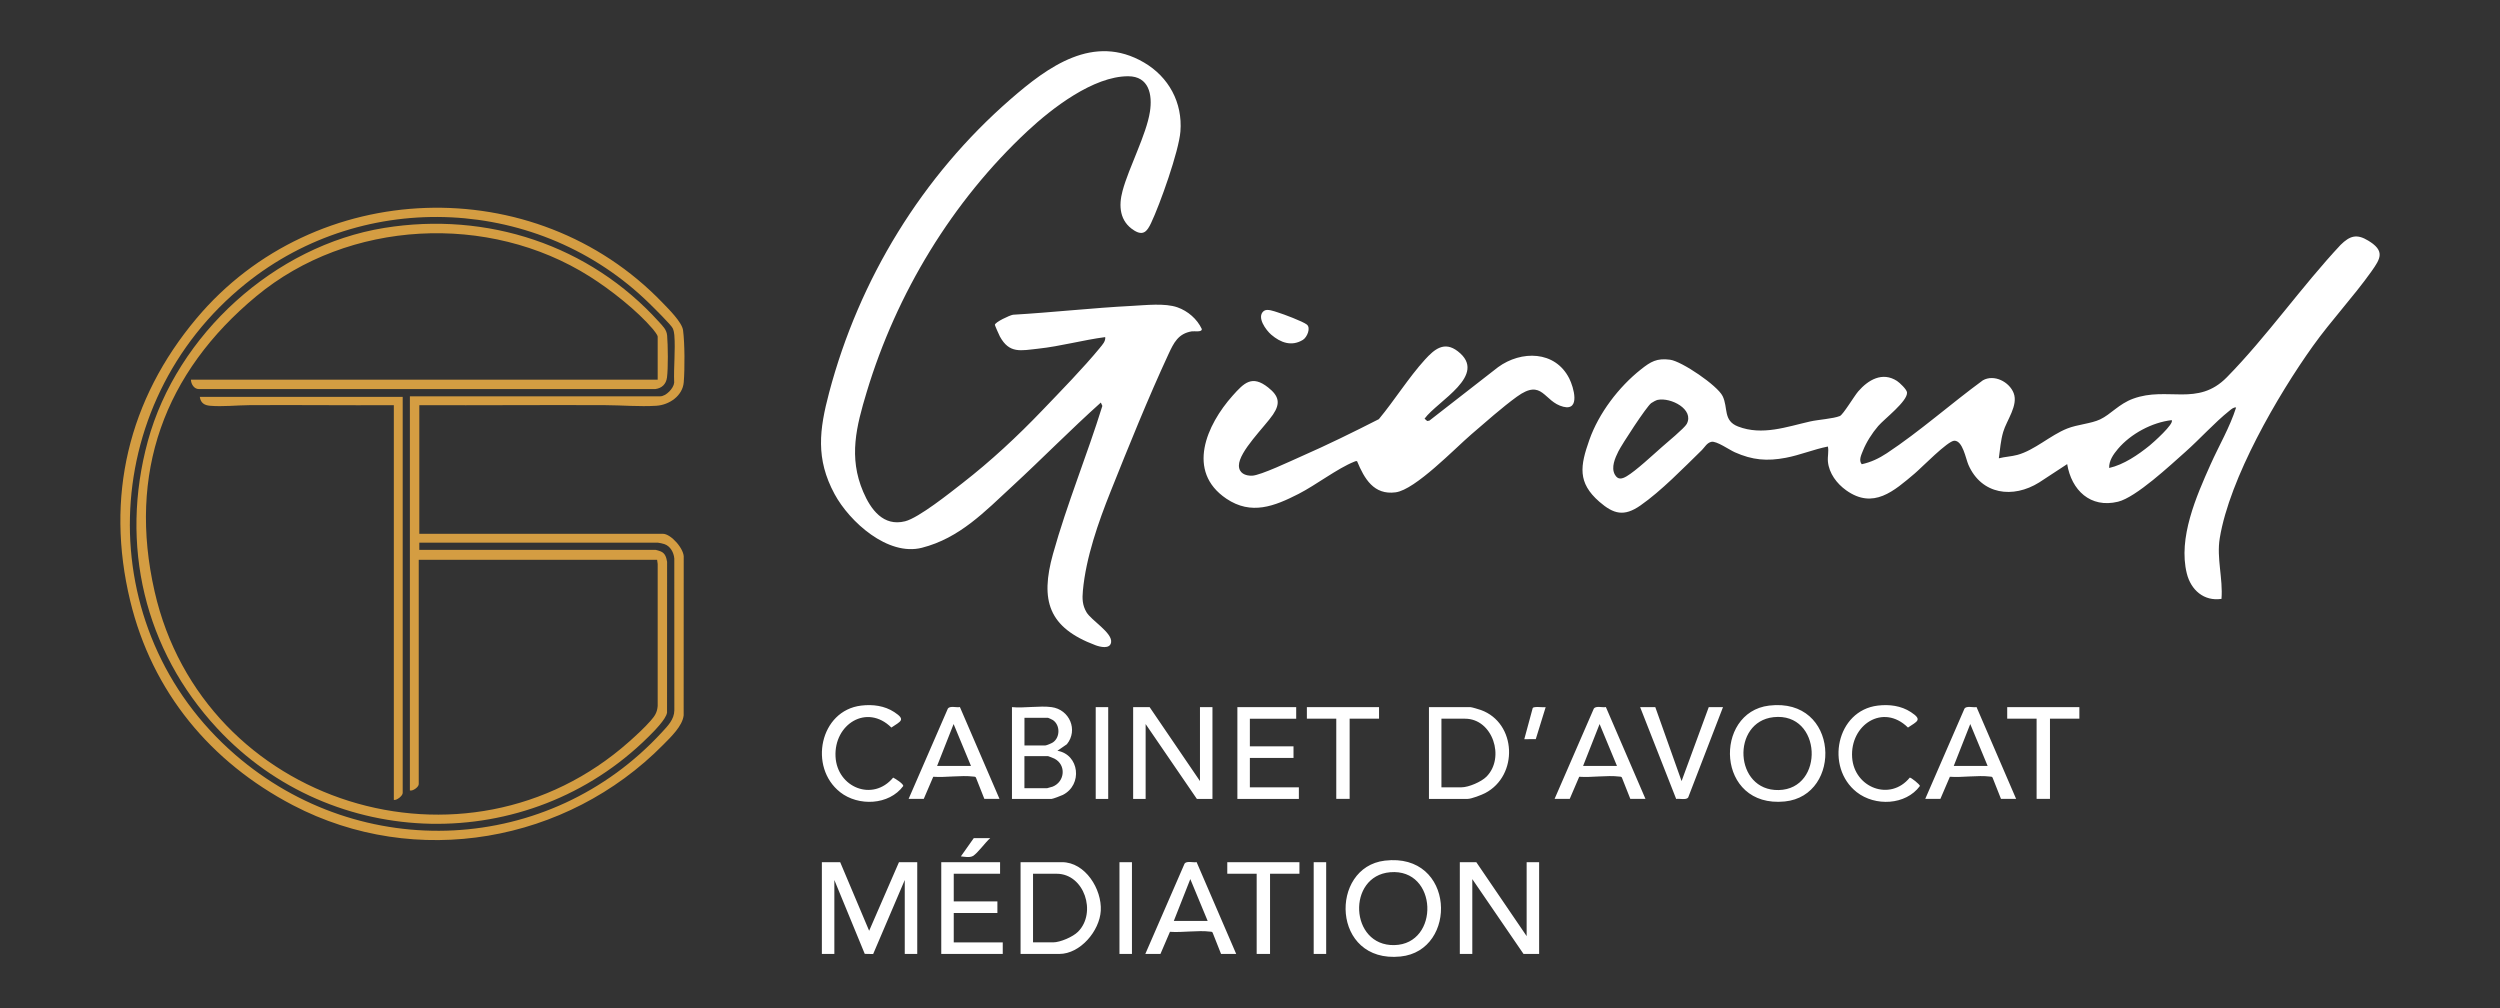
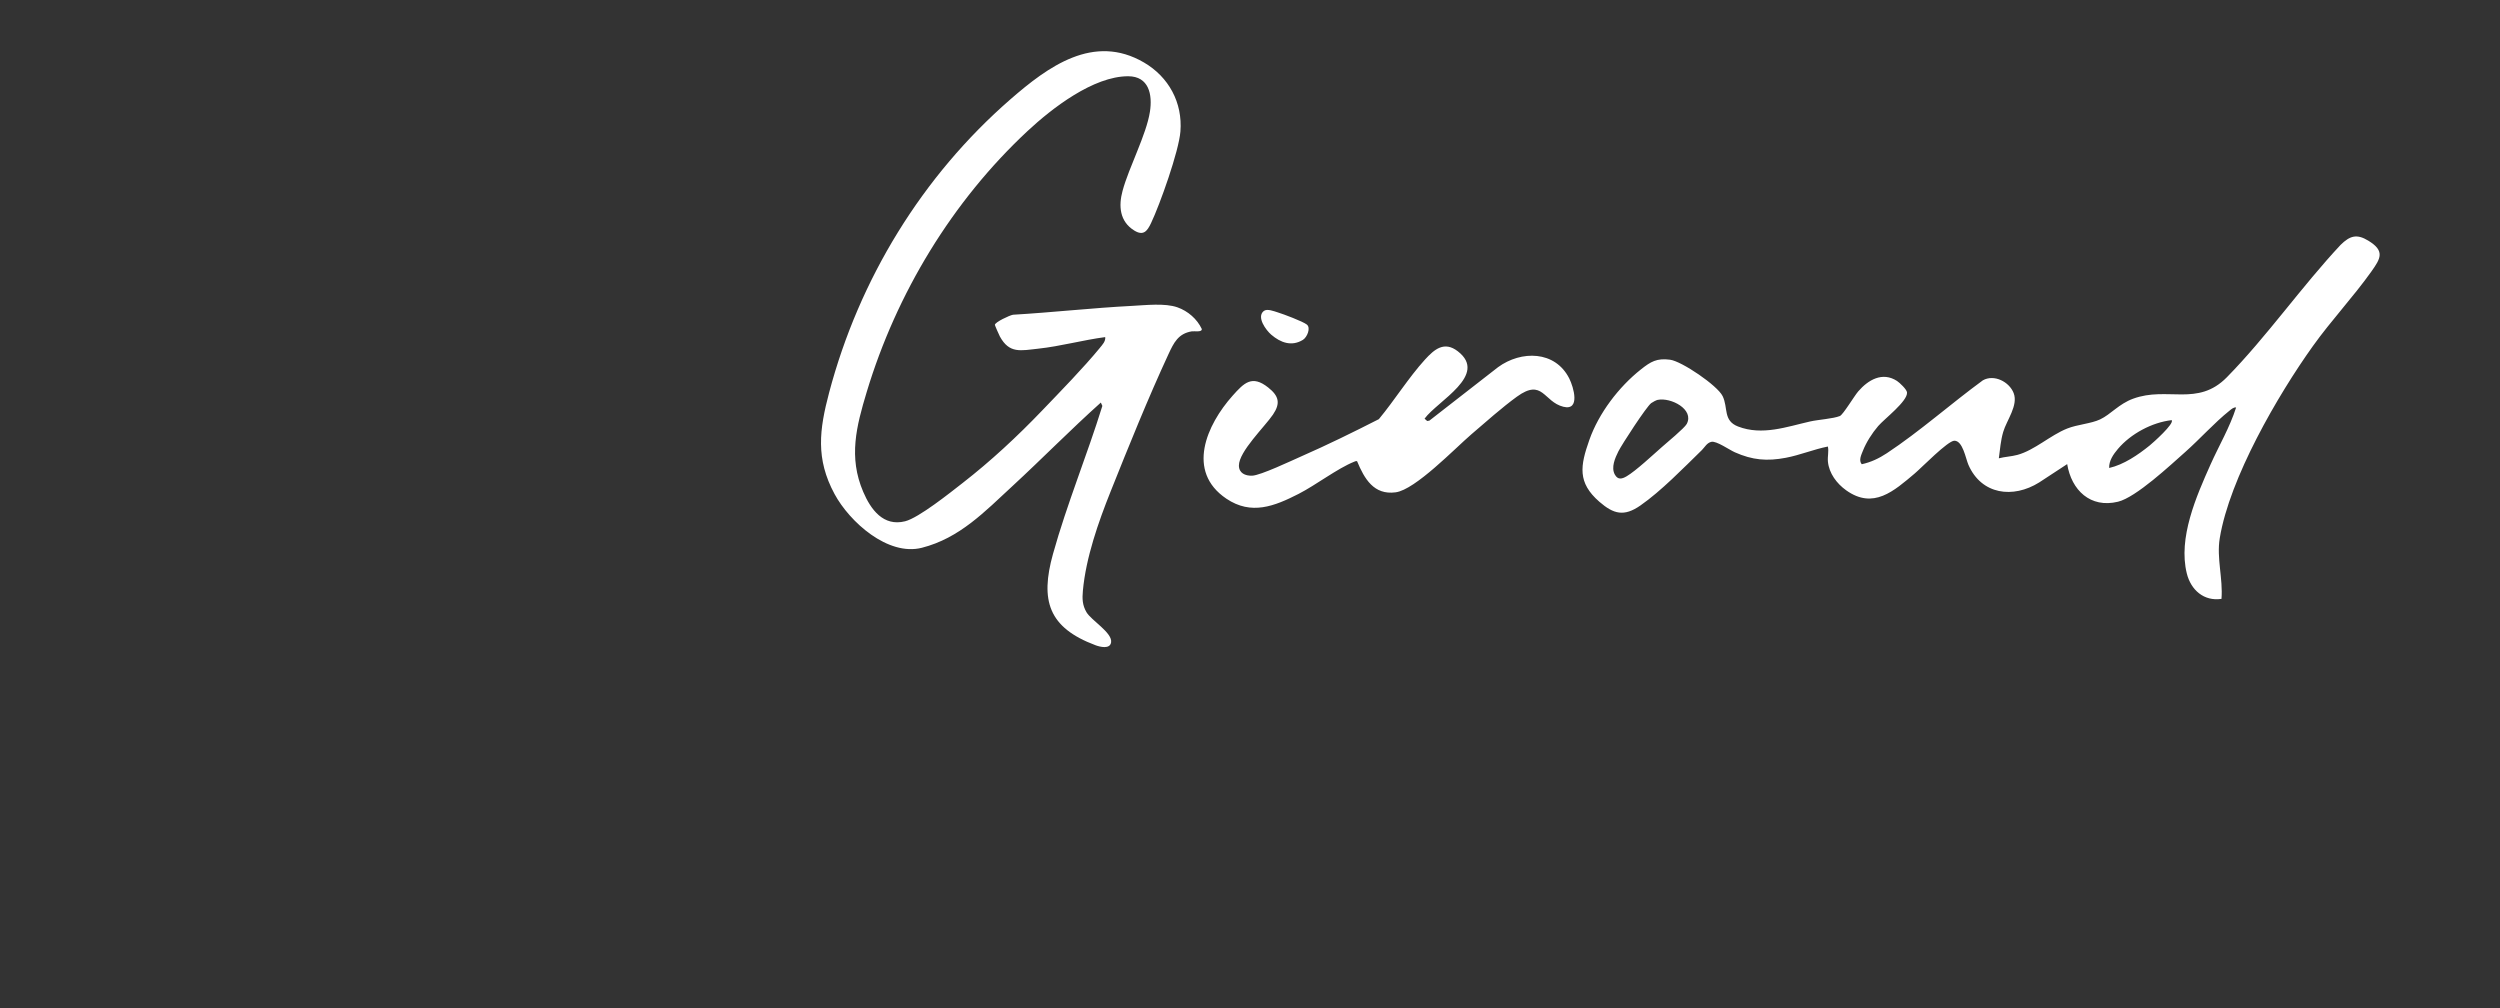
<svg xmlns="http://www.w3.org/2000/svg" id="uuid-a77edea1-04dc-4e58-88fd-155f30ffa60a" viewBox="0 0 1269.76 512">
  <rect x="0" y="0" width="1269.76" height="512" fill="#333333" stroke="none" />
-   <path d="M212.97,205.79v65.33h123.74c4.09,0,11.04,7.85,10.55,12.25l-.03,79.93c-.54,5.44-6.6,11.14-10.38,14.97-48.95,49.65-125.65,63.33-188.09,30.69-41.82-21.86-71.47-57.53-82.63-103.77-12.75-52.81-.95-102.23,33.66-143.46,60.04-71.54,171.73-75.45,236.65-8.04,3.03,3.15,9.93,9.91,10.48,14.02.89,6.69.9,19.6.36,26.41-.55,6.95-7.38,11.56-13.93,11.97-8.55.53-17.38-.27-25.9-.31-31.49-.15-62.99.14-94.48.01ZM208.19,201.29h127.12c2.91,0,6.87-4.01,7.11-6.97-.33-7.83.69-16.41.08-24.15-.08-1.07-.36-2.45-.81-3.42-.81-1.76-9.84-10.64-11.87-12.63-55.59-54.43-144.42-58.87-205.11-9.98-75.73,61-79.09,175.23-5.22,239.2,63.96,55.39,159.45,50.9,216.81-11.54,2.89-3.15,6.12-6.38,6.2-10.98l-.02-77.16c-.27-3.07-2-6.29-5.07-7.32-.61-.2-2.72-.71-3.23-.71h-121.21v3.66h120.08c.32,0,2.15.6,2.59.79,2.25.99,2.79,3.02,3.18,5.26l-.03,76.56c-.4,3.37-6.95,9.85-9.54,12.42-61.01,60.45-160.55,58.54-218.91-4.36-36.96-39.83-49.64-93.19-35.25-145.93,14.79-54.2,64.51-99.28,120.09-108.27,52.18-8.44,104.26,8.65,139.57,47.78,1.92,2.13,3.83,3.88,4.09,6.89.42,4.9.56,16.62-.08,21.34-.46,3.37-2.63,5.44-5.98,5.84H101.04c-2.47.02-4.02-2.54-4.07-4.78h237.07v-21.82c0-.81-1.78-3.09-2.39-3.81-8.05-9.48-21.56-20.09-32.1-26.75-51.34-32.46-122.49-28.89-169.37,10s-65.33,89.92-51.66,149.95c24.67,108.38,158.19,150.01,241.16,76.17,3.45-3.07,7.68-6.97,10.7-10.42,2.16-2.46,3.39-4.18,3.66-7.6v-72.11s-.29-2.1-.29-2.1h-121.07v113.9c0,1.5-2.96,3.65-4.5,3.24v-200.21ZM101.48,201.57c.43,3.04,2.24,4.27,5.2,4.52,6.55.55,13.46-.26,19.99-.31,24.45-.16,48.91.15,73.36.01v200.49c1.53.32,4.5-2.1,4.5-3.52v-201.19h-103.05Z" style="fill:#d49d42;" />
-   <path d="M609.47,396.71v-37.56h6.34v46.62h-7.92l-26.02-38.02v38.02h-6.34v-46.62h8.37l25.57,37.56ZM906.51,407.07c29.46-2.97,27.77-52.97-7.96-48.7-28.37,3.39-27.02,52.22,7.96,48.7ZM903.4,401.27c-22.67.48-24.11-34.68-2.59-37.02,24.59-2.67,26.08,36.52,2.59,37.02ZM513.98,359.15v46.62h20.14c.59,0,4.86-1.61,5.67-2.02,10.21-5.14,8.43-20.53-2.73-22.43l4.81-3.32c5.83-7.18,1.37-17.62-7.76-18.85-6.08-.82-13.87.61-20.14,0ZM520.32,364.58h11.99c.18,0,2.13.92,2.47,1.15,3.73,2.54,3.73,8.75.04,11.31-.66.46-3.27,1.57-3.86,1.57h-10.63v-14.03ZM520.32,384.04h11.99c.17,0,2.84,1.07,3.25,1.28,6.06,3.13,5.36,11.67-.89,14.21-.35.14-2.66.8-2.82.8h-11.54v-16.29ZM745.46,405.76c1.87,0,7.01-1.98,8.83-2.93,17.05-8.87,16.06-35.66-2.15-42.22-.88-.32-4.7-1.46-5.33-1.46h-21.04v46.62h19.69ZM732.11,365.03h11.99c14.03,0,20.49,19.78,10.88,29.44-2.59,2.61-9.05,5.41-12.69,5.41h-10.18v-34.85ZM469.18,405.76l4.82-11.24c6.33.46,14.17-.86,20.32-.1.5.06,1.01-.03,1.34.47l4.3,10.87h7.69l-20.11-46.65c-1.63.38-5.02-.75-6.1.75l-19.95,45.9h7.69ZM484.34,367.74l8.82,21.27h-17.2l8.38-21.27ZM797.27,405.76l4.82-11.24c6.33.46,14.17-.86,20.32-.1.5.06,1.01-.03,1.34.47l4.3,10.87h7.69l-20.11-46.65c-1.63.38-5.02-.75-6.1.75l-19.95,45.9h7.69ZM812.44,367.74l8.82,21.27h-17.2l8.38-21.27ZM985.53,405.76l4.82-11.24c6.33.46,14.17-.86,20.32-.1.5.06,1.01-.03,1.34.47l4.3,10.87h7.69l-20.11-46.65c-1.63.38-5.02-.75-6.1.75l-19.95,45.9h7.69ZM1000.7,367.74l8.82,21.27h-17.2l8.38-21.27ZM628.47,359.15v46.62h31.23v-5.88h-24.89v-14.94h22.17v-5.88h-22.17v-14.03h23.53v-5.88h-29.87ZM943.03,402.33c9.31,7.32,24.88,6.69,32.11-3.13,0-.75-4.53-4.36-5.16-4.25-9.95,12.24-28.21,5.13-29.27-10.21-1.14-16.57,15.71-27.7,28.36-15.21,4.67-3.17,7.52-3.89,1.48-7.85-4.98-3.26-10.96-4.01-16.8-3.31-21.06,2.52-26.81,31.31-10.72,43.96ZM426.68,402.33c9.29,7.31,24.89,6.68,32.11-3.13,0-1.15-3.95-3.69-5.15-4.25-10.3,12.43-28.47,5.02-29.27-10.66-.84-16.43,15.89-27.06,28.37-14.76,4.67-3.17,7.52-3.89,1.48-7.85-4.98-3.26-10.96-4.01-16.8-3.31-21.04,2.52-26.83,31.3-10.72,43.96ZM833.03,359.15l18.31,46.65c1.69-.34,5.05.69,6.09-.75l17.69-45.9h-7.24l-13.8,37.57-13.35-37.57h-7.69ZM663.77,359.15v5.88h14.93v40.73h6.79v-40.73h14.93v-5.88h-36.66ZM1019.47,359.15v5.88h14.93v40.73h6.79v-40.73h14.93v-5.88h-36.66ZM556.52,359.15v46.62h6.34v-46.62h-6.34ZM778.48,359.59l-4.29,15.85,5.84-.04,5.02-16.24c-1.39.24-5.85-.53-6.57.44ZM417.43,437.9v46.62h6.34v-37.56l15.44,37.51,4.27.09,16.05-37.6v37.56h6.34v-46.62h-9.28l-15.15,34.85-14.71-34.85h-9.28ZM749.82,437.9h-8.37v46.62h6.34v-38.02l26.02,38.02h7.92v-46.62h-6.34v37.56l-25.57-37.56ZM711.3,485.82c29.4-2.96,27.83-52.98-7.96-48.7-28.3,3.38-27.12,52.23,7.96,48.7ZM708.19,480.02c-22.76.48-24.17-35.12-2.13-37.01,24.32-2.08,25.33,36.52,2.13,37.01ZM538.03,484.51c10.64,0,20.46-11.68,21.06-21.93.63-10.92-7.86-24.68-19.7-24.68h-21.04v46.62h19.69ZM524.68,443.78h11.99c14.06,0,20.48,19.78,10.88,29.44-2.59,2.61-9.05,5.41-12.69,5.41h-10.18v-34.85ZM589.4,484.51l4.82-11.24c6.33.46,14.17-.86,20.32-.1.5.06,1.01-.03,1.34.47l4.3,10.87h7.69l-20.11-46.65c-1.63.38-5.02-.75-6.1.75l-19.95,45.9h7.69ZM604.56,446.49l8.82,21.27h-17.2l8.38-21.27ZM478.07,437.9v46.62h31.23v-5.88h-24.89v-14.94h22.17v-5.88h-22.17v-14.03h23.53v-5.88h-29.87ZM623.34,437.9v5.88h14.93v40.73h6.79v-40.73h14.93v-5.88h-36.66ZM568.58,437.9v46.62h6.34v-46.62h-6.34ZM667.23,437.9v46.62h6.34v-46.62h-6.34ZM494.59,425.68l-6.56,9.28c1.82.17,4.45.76,6.13-.2,2.39-1.38,6.4-7.08,8.8-9.08h-8.37Z" style="fill:#fff;" />
  <path d="M1128.3,304.17c-8.94,1.35-15.54-4.55-17.61-12.9-4.49-18.05,4.82-39.17,12.07-55.4,4.31-9.64,9.78-18.84,12.98-28.93-1.38-.14-2.47.93-3.47,1.73-7.44,5.93-14.99,14.36-22.31,20.85-7.66,6.78-25.04,23.08-34.22,25.31-14.02,3.4-23.63-5.85-25.81-19.11l-14.23,9.32c-13.26,8.3-29.32,6.25-35.95-8.99-1.38-3.18-2.83-12.2-7.11-12.21-3.34,0-16.59,13.64-20.08,16.59-10.62,8.96-21.06,18.47-34.89,8.59-4.72-3.37-8.69-8.58-9.26-14.55-.25-2.65.52-5.22-.02-7.68-7.21,1.43-14.08,4.33-21.31,5.71-9.6,1.83-17.01,1.2-25.98-2.8-2.82-1.26-9.29-5.84-11.86-5.3-2.3.48-3.43,2.79-4.81,4.15-9.31,9.08-20.74,20.88-31.31,28.22-8.29,5.75-13.58,4.34-20.8-1.93-11.24-9.78-9.71-18.28-5.09-31.39,4.77-13.56,14.94-26.92,26.19-35.82,4.96-3.93,8.04-5.83,14.83-4.93,5.93.79,24.03,13.08,26.67,18.47,2.91,5.94.12,12.48,7.86,15.46,12.28,4.73,24.73.12,36.6-2.57,4.17-.94,11.66-1.38,15.09-2.76,1.63-.66,7.35-10.23,9.32-12.51,5.05-5.84,12.25-10.11,19.68-5.32,1.37.89,4.97,4.31,5.11,5.83.41,4.43-11.52,13.45-14.64,17.08s-6.07,8.27-7.77,12.57c-.83,2.09-2.25,4.88-.59,6.83,4.71-1.03,8.77-2.97,12.74-5.59,16.73-11.06,32.55-25.16,48.78-37.03,5.69-3.23,13.44.75,15.65,6.51,2.39,6.24-3.56,13.74-5.32,19.7-1.28,4.35-1.62,8.93-2.22,13.4,3.08-.8,6.35-.9,9.42-1.73,8.68-2.35,16.75-9.99,25.3-13.39,5.26-2.09,12.07-2.46,16.7-4.63,5.46-2.57,9.49-7.84,16.77-10.52,17.43-6.41,32.75,4.25,47.63-10.9,20.21-20.57,37.95-46.06,57.77-67.24,4.7-4.6,8.18-5.73,14.06-2.13,8.54,5.22,6.32,8.99,1.52,15.73-9.17,12.88-20.35,24.79-29.66,37.81-17.93,25.08-42.31,67.16-47.3,97.55-1.68,10.22,1.71,20.55.87,30.88ZM841.96,203.08c-.73.15-2.67,1.18-3.3,1.66-2.43,1.8-14.88,20.93-16.67,24.5-1.7,3.4-3.8,8.18-1.82,11.78,1.55,2.81,3.64,2.28,6.03.87,4.76-2.81,13.36-10.88,17.89-14.85,2.4-2.11,11.52-9.66,12.6-11.7,3.97-7.46-8.11-13.6-14.73-12.25ZM1102.99,213.39c-9.99,1.15-20.78,6.93-27.29,14.62-2.28,2.7-4.6,5.98-4.45,9.68,7.42-1.68,14.69-6.67,20.57-11.42,1.61-1.3,12.72-11.14,11.17-12.88ZM558.63,176.69c-8.45,10.28-19.93,22.01-29.26,31.75-12.65,13.2-26.04,25.67-40.48,36.9-6.31,4.91-22.25,17.68-29.19,19.42-11.06,2.77-17.42-5.95-21.28-14.98-7.54-17.63-3.47-33.22,1.78-50.66,15.1-50.1,43.44-96.92,81.71-132.58,12.38-11.53,33.4-27.83,51.1-27.81,10.52.01,12.41,9.29,11.04,18.03-1.82,11.7-10.6,28.02-13.9,40.17-2.08,7.67-1.51,15.53,5.92,20.14,4.68,2.9,6.61.31,8.53-3.71,4.56-9.56,14.15-36.55,14.94-46.57,1.16-14.65-5.92-27.7-18.51-35.05-25.58-14.94-48.74,2.1-67.8,18.68-44.87,39.04-76.86,91.37-92.11,148.97-4.98,18.81-6.93,33.61,2.75,51.53,7.62,14.12,27.09,31.69,44.34,27.3,19.23-4.89,32.01-18.42,46.03-31.35,15.12-13.95,29.55-28.68,44.88-42.41l.77,1.71c-7.81,25.17-17.98,49.75-25.07,75.17-6.61,23.71-2.3,37.42,21.58,46.37,2.21.83,7.43,2.19,7.94-1.51.67-4.85-10.07-11.09-12.51-15.25-2.11-3.6-2.2-6.84-1.83-10.95,1.54-16.83,7.87-34.81,14.09-50.39,9.05-22.66,19.18-47.76,29.41-69.8,2.66-5.73,4.94-10.39,11.8-11.52,1.31-.22,5.25.6,5.09-1.2-2.38-5.08-7.07-9.13-12.34-10.99-6.38-2.26-16.15-1.1-23.05-.75-20.17,1.04-40.31,3.32-60.48,4.5-1.75.28-9.19,3.79-9.22,5.14,0,.32,2.18,5.26,2.54,5.91,4.83,8.82,10.55,7.15,19.46,6.19,11.37-1.22,22.7-4.39,34.04-5.88.27,2.13-1.44,3.9-2.72,5.46ZM708.87,250.05c9.98-1.32,30.1-22.3,38.47-29.48,7.13-6.12,15.59-13.64,23.08-19.08,13.19-9.57,13.55,2.61,23.64,5.11,8.71,2.15,5.21-9.96,2.97-14.38-7.16-14.2-24.4-14.31-36.16-5.73l-34.88,27.15-1.12.19-1.33-1.19c6.66-9.08,32.52-22.17,16.87-34.24-6.87-5.29-11.89-.99-16.64,4.22-8.37,9.21-15.46,20.66-23.44,30.27-12.97,6.61-26.12,13.07-39.46,18.93-4.91,2.15-20.63,9.65-24.93,9.79-3.48.11-6.69-1.32-6.69-5.16,0-7.12,13.18-19.77,17.31-25.88,3.92-5.79,2.98-9.47-2.44-13.76-8.24-6.54-12.27-2.32-18.07,4.17-13.18,14.76-23.75,38.43-3.17,52.3,12.69,8.55,24.44,3.81,36.67-2.42,8.83-4.51,19.72-12.94,28.28-16.36.49-.19.9-.42,1.44-.25,3.7,8.9,8.51,17.28,19.57,15.81ZM645.67,169.99c4.76,4.08,10.34,6.11,16.05,2.65,2.18-1.32,4.17-6.13,2.01-7.81-2.05-1.6-11.81-5.27-14.69-6.15-1.98-.6-5.5-2.07-7.19-.7-3.78,3.06,1.17,9.74,3.82,12.01Z" style="fill:#fff;" />
</svg>